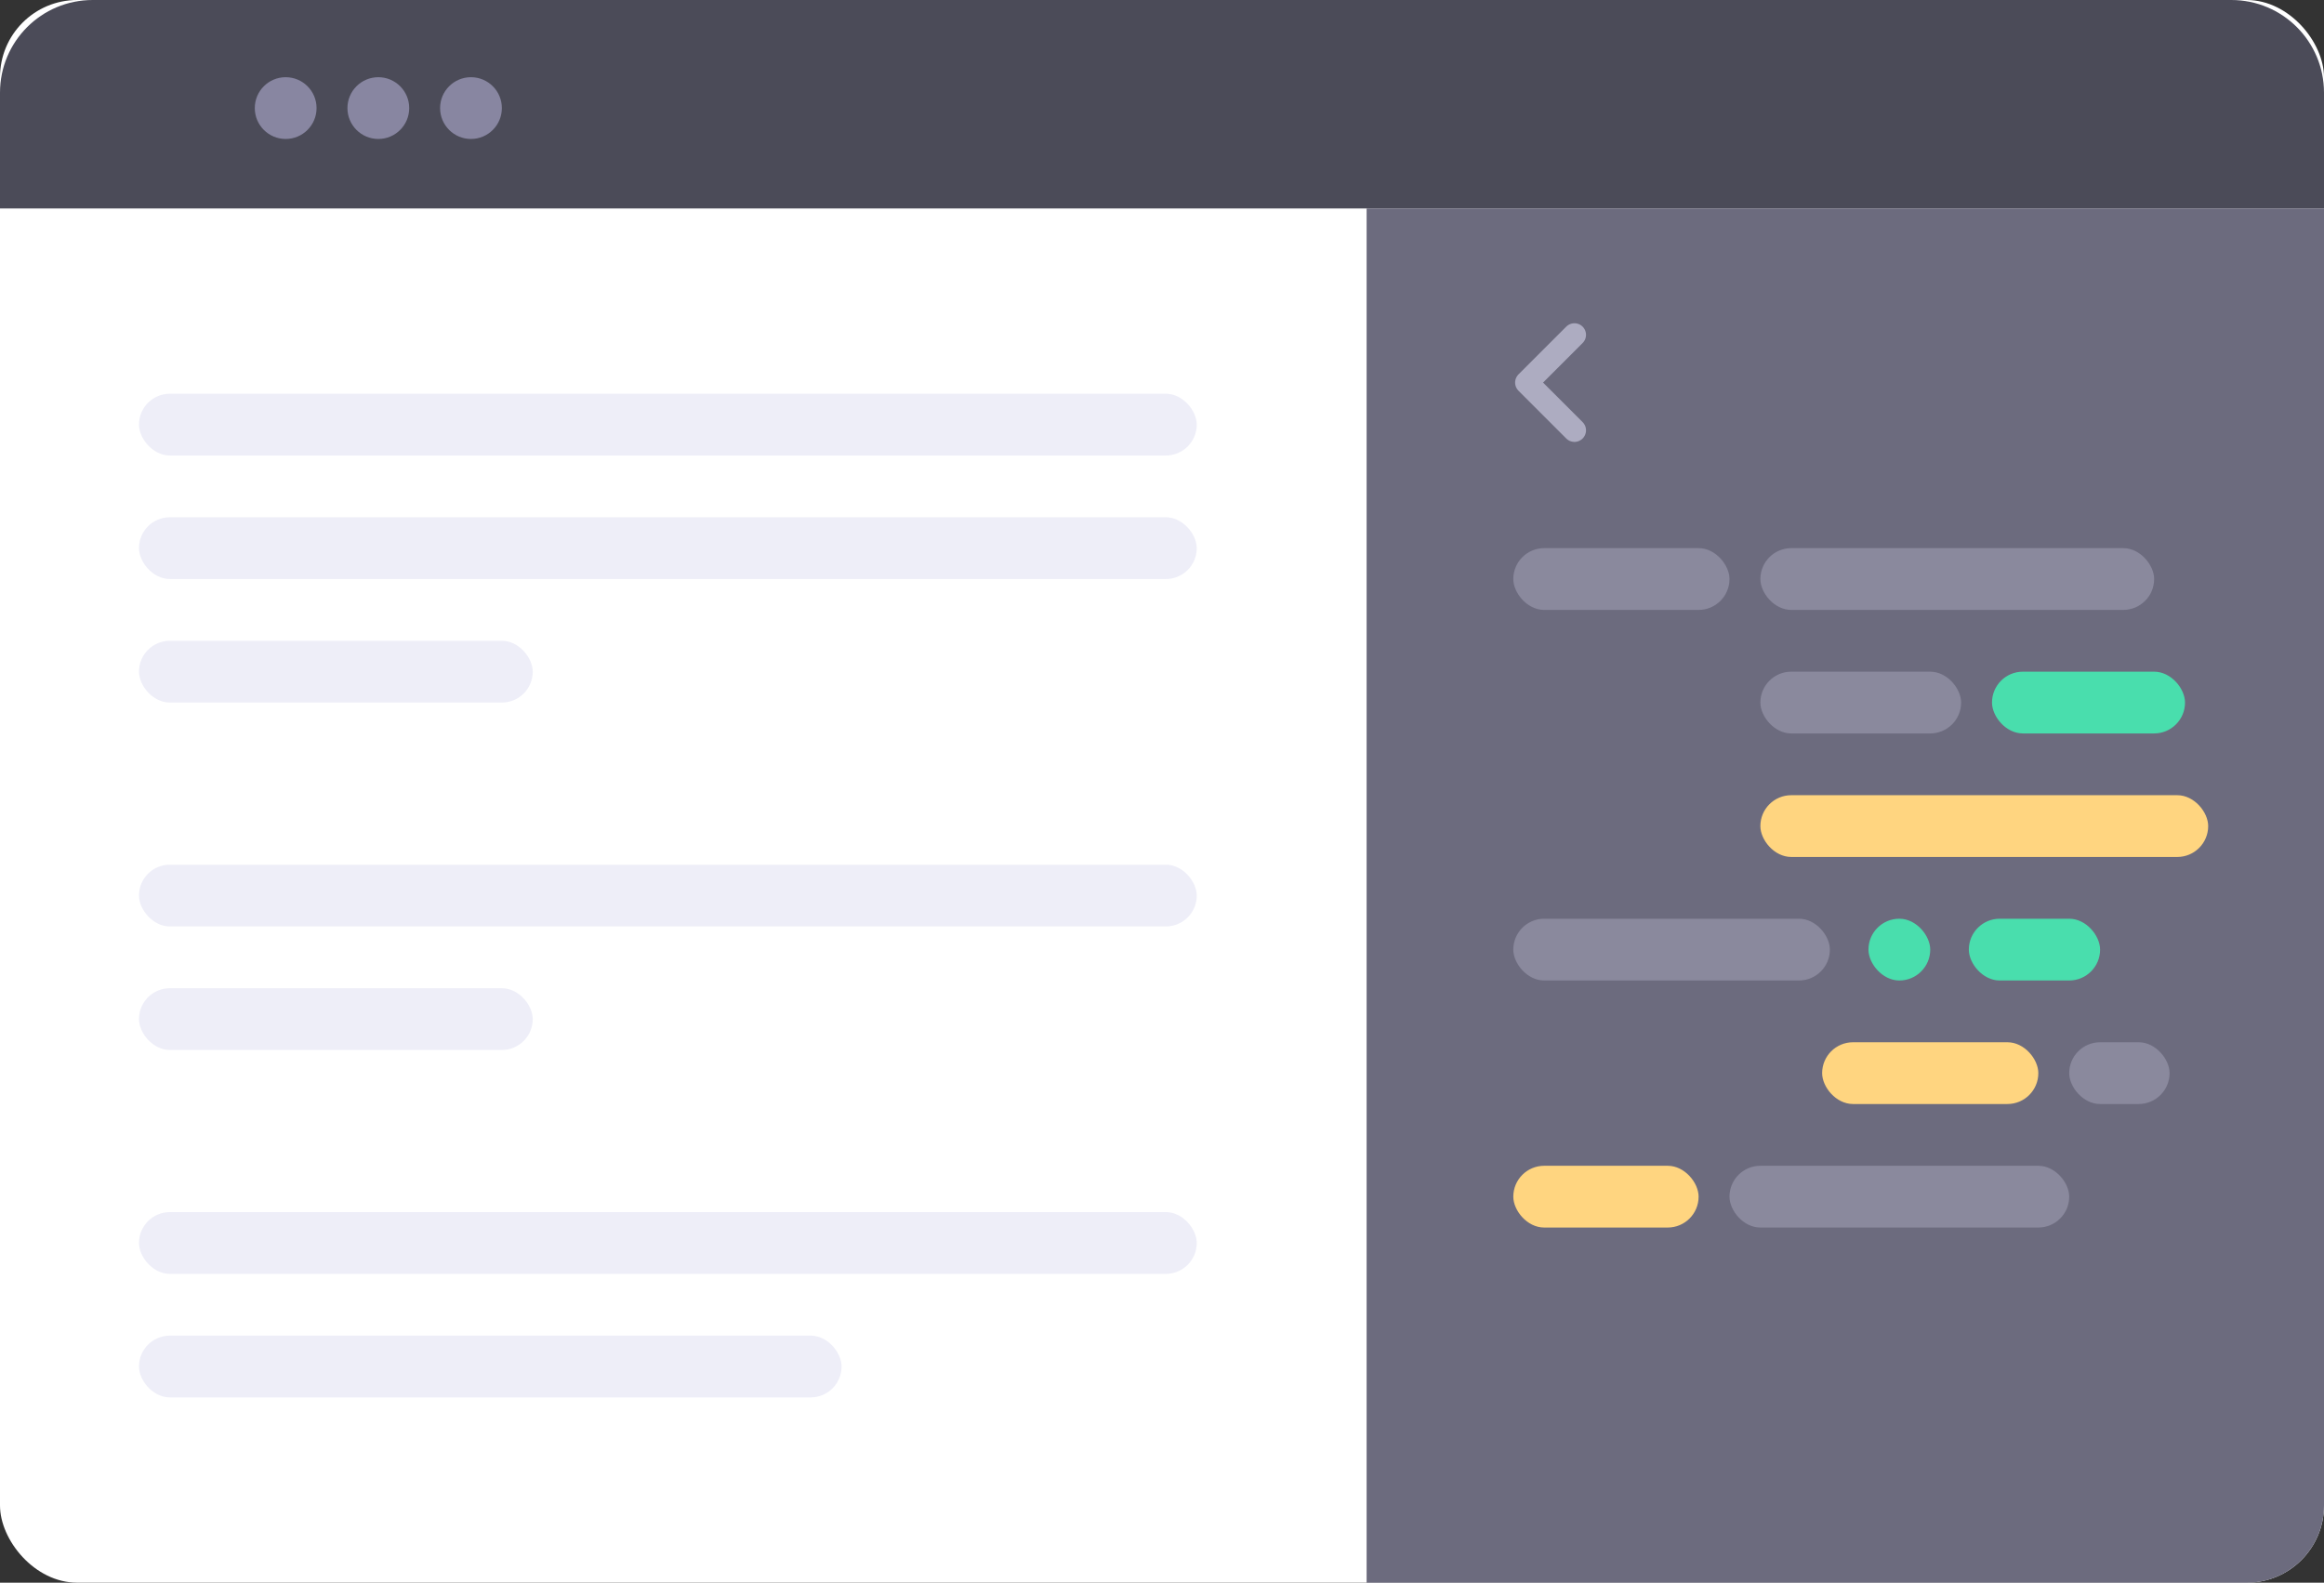
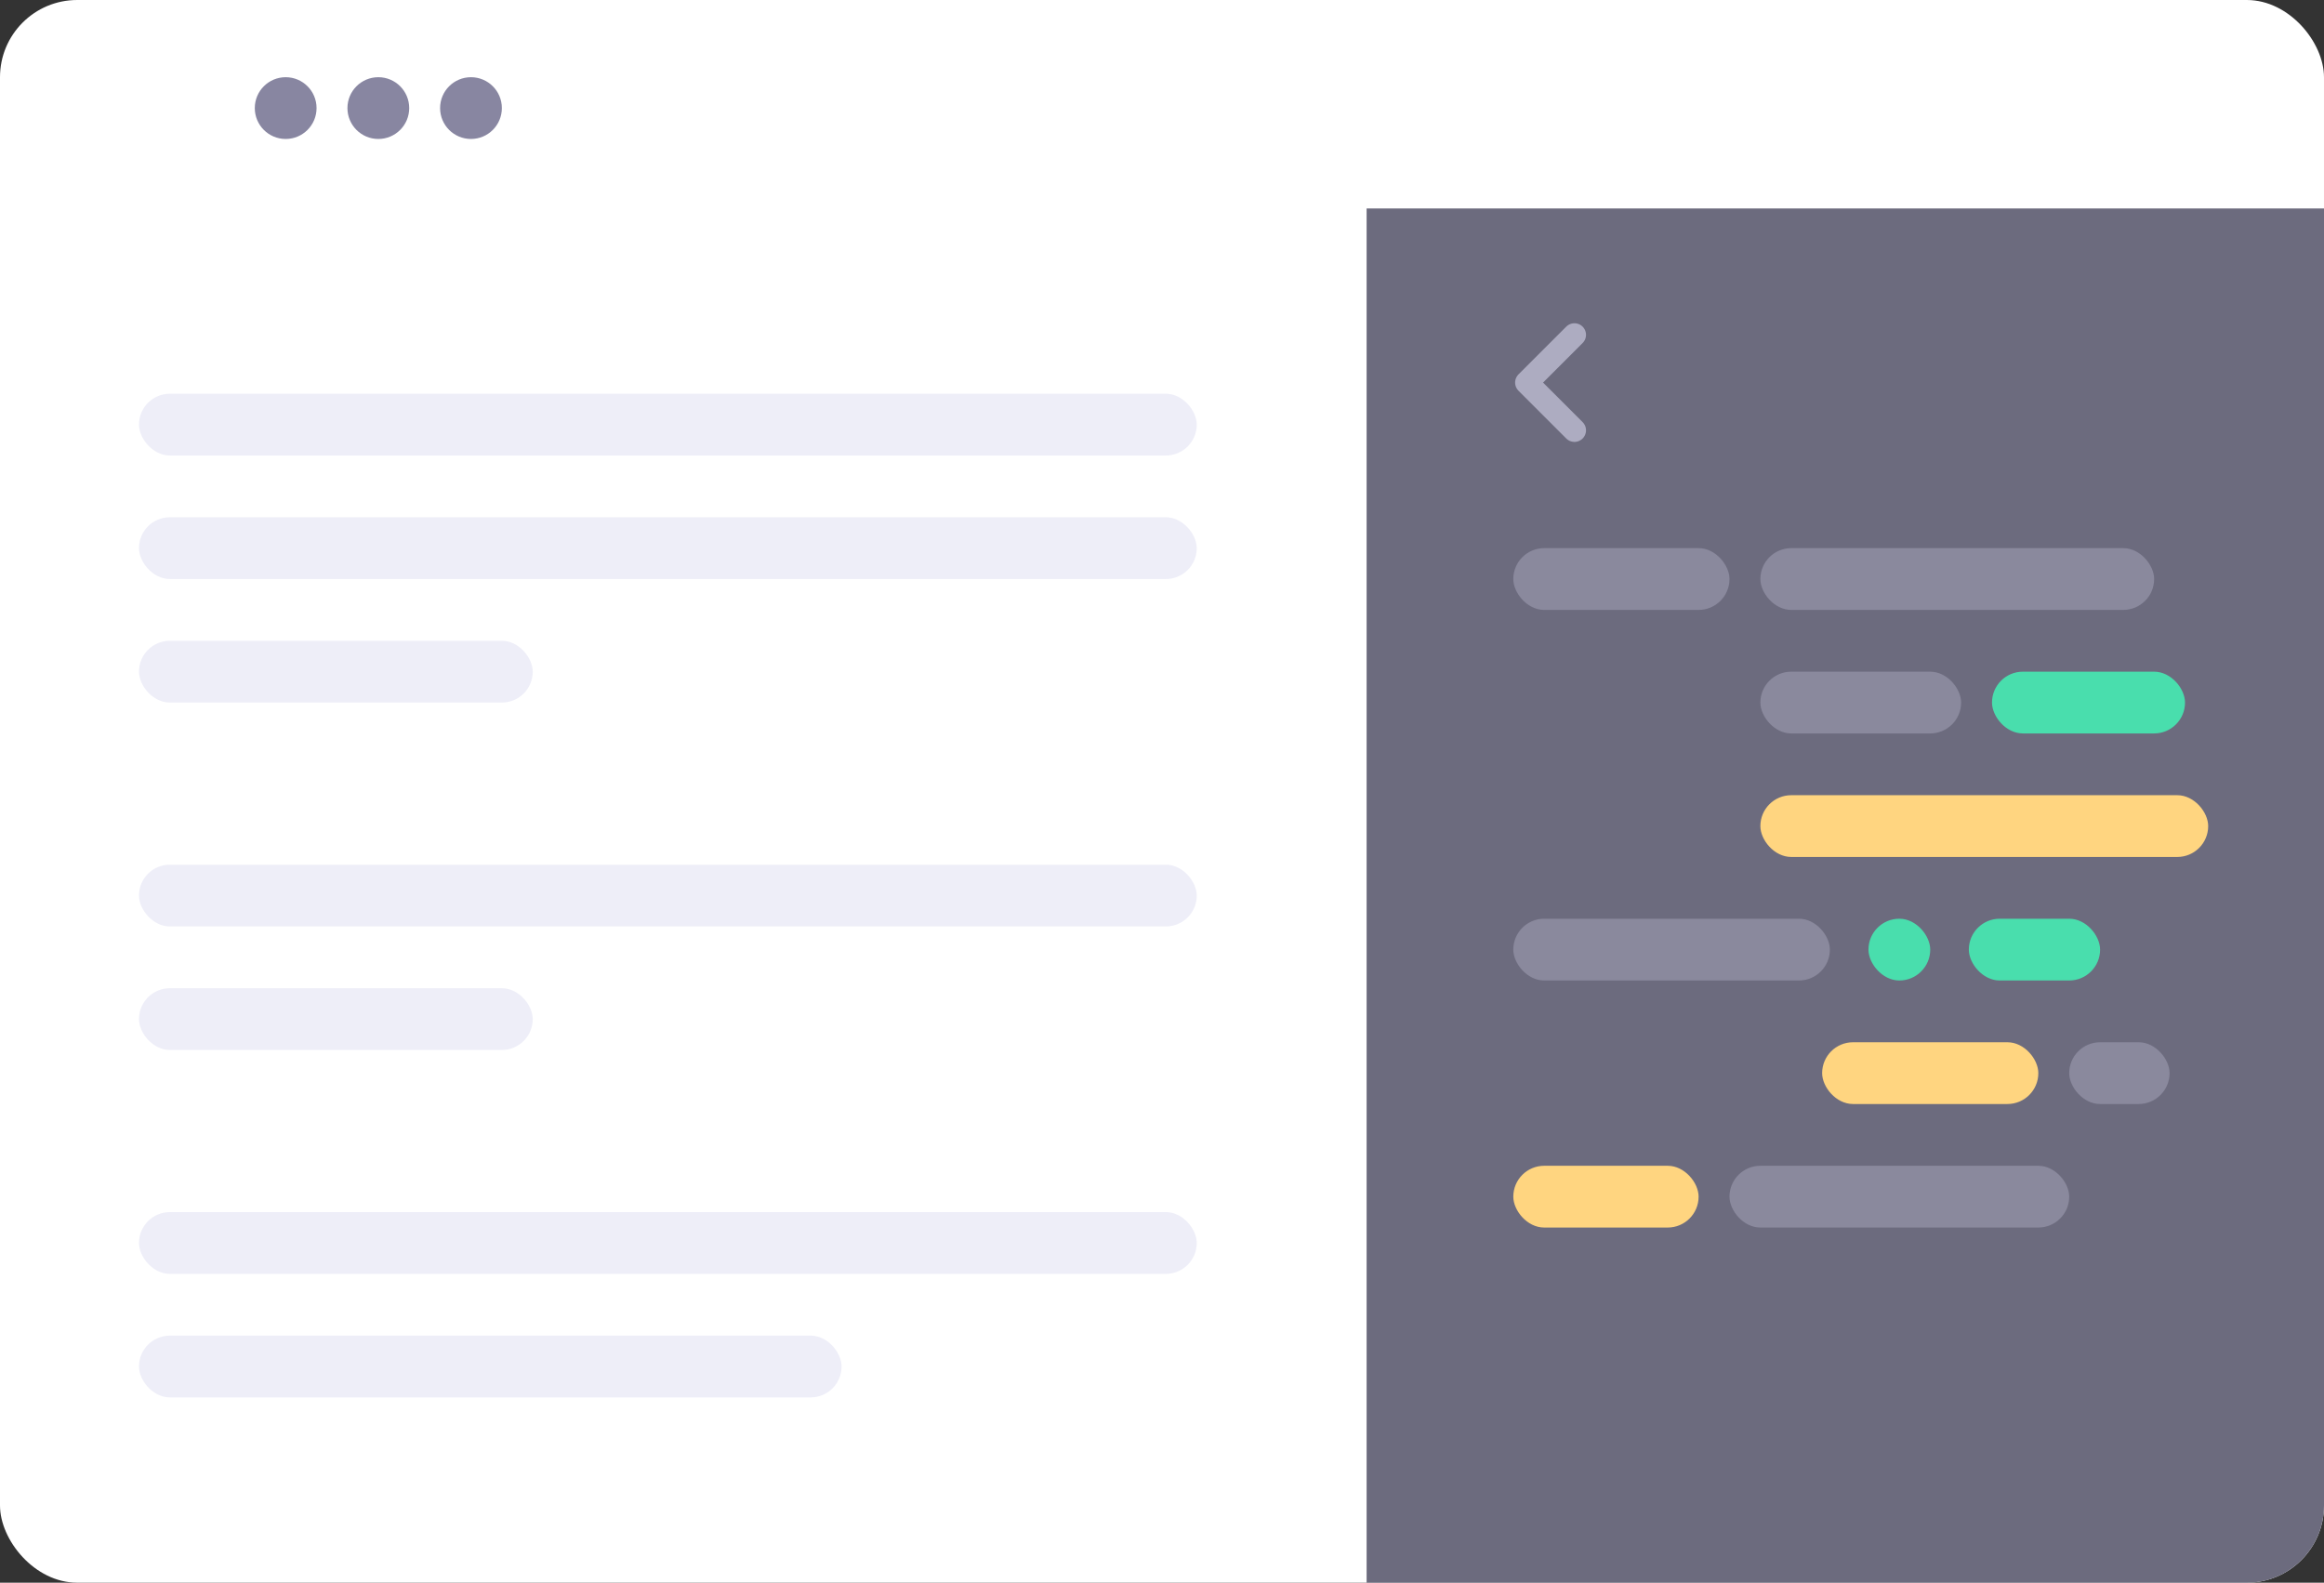
<svg xmlns="http://www.w3.org/2000/svg" width="301px" height="205px" viewBox="0 0 301 205" version="1.1">
  <rect x="0" y="0" width="301" height="205" fill="#333333" stroke="none" />
  <title>Reference Full</title>
  <desc>Created with Sketch.</desc>
  <defs />
  <g id="Page-1" stroke="none" stroke-width="1" fill="none" fill-rule="evenodd">
    <g id="References-–-1" transform="translate(-798, -949)" fill-rule="nonzero">
      <g id="Reference-Full" transform="translate(798, 949)">
        <rect id="Rectangle-808" fill="#FFFFFF" x="0" y="0" width="301" height="205" rx="10" />
-         <path d="M12,0 L289,0 C295.627,-1.21743675e-15 301,5.373 301,12 L301,27 L0,27 L0,12 C-8.11624501e-16,5.373 5.373,1.21743675e-15 12,0 Z" id="Rectangle-755" fill="#4B4B58" />
        <circle id="Ellipse-342" fill="#8886A1" cx="37" cy="14" r="4" />
        <circle id="Ellipse-343" fill="#8886A1" cx="49" cy="14" r="4" />
        <circle id="Ellipse-344" fill="#8886A1" cx="61" cy="14" r="4" />
        <path d="M177,27 L301,27 L301,195 C301,200.523 296.523,205 291,205 L177,205 L177,27 Z" id="Rectangle-809" fill="#6C6B7E" />
        <rect id="Rectangle-753" fill="#EEEEF8" x="18" y="51" width="137" height="8" rx="4" />
        <rect id="Rectangle-810" fill="#EEEEF8" x="18" y="67" width="137" height="8" rx="4" />
        <rect id="Rectangle-813" fill="#EEEEF8" x="18" y="112" width="137" height="8" rx="4" />
        <rect id="Rectangle-815" fill="#EEEEF8" x="18" y="157" width="137" height="8" rx="4" />
        <rect id="Rectangle-811" fill="#EEEEF8" x="18" y="83" width="51" height="8" rx="4" />
        <rect id="Rectangle-816" fill="#8A899D" x="196" y="71" width="28" height="8" rx="4" />
        <rect id="Rectangle-818" fill="#8A899D" x="228" y="87" width="26" height="8" rx="4" />
        <rect id="Rectangle-823" fill="#FFD580" x="236" y="135" width="28" height="8" rx="4" />
        <rect id="Rectangle-827" fill="#FFD580" x="196" y="151" width="24" height="8" rx="4" />
        <rect id="Rectangle-824" fill="#8A899D" x="268" y="135" width="13" height="8" rx="4" />
        <rect id="Rectangle-825" fill="#49DEAD" x="255" y="119" width="17" height="8" rx="4" />
        <rect id="Rectangle-826" fill="#8A899D" x="224" y="151" width="44" height="8" rx="4" />
        <rect id="Rectangle-821" fill="#49DEAD" x="242" y="119" width="8" height="8" rx="4" />
        <rect id="Rectangle-822" fill="#8A899D" x="196" y="119" width="41" height="8" rx="4" />
        <rect id="Rectangle-820" fill="#FFD580" x="228" y="103" width="58" height="8" rx="4" />
        <rect id="Rectangle-819" fill="#49DEAD" x="258" y="87" width="25" height="8" rx="4" />
        <rect id="Rectangle-817" fill="#8A899D" x="228" y="71" width="51" height="8" rx="4" />
        <rect id="Rectangle-812" fill="#EEEEF8" x="18" y="128" width="51" height="8" rx="4" />
        <rect id="Rectangle-814" fill="#EEEEF8" x="18" y="173" width="91" height="8" rx="4" />
        <path d="M203.918,43.369 L197.734,49.553 L203.918,55.737" id="Path-959" stroke="#ADACC1" stroke-width="3" stroke-linecap="round" stroke-linejoin="round" />
      </g>
    </g>
  </g>
</svg>